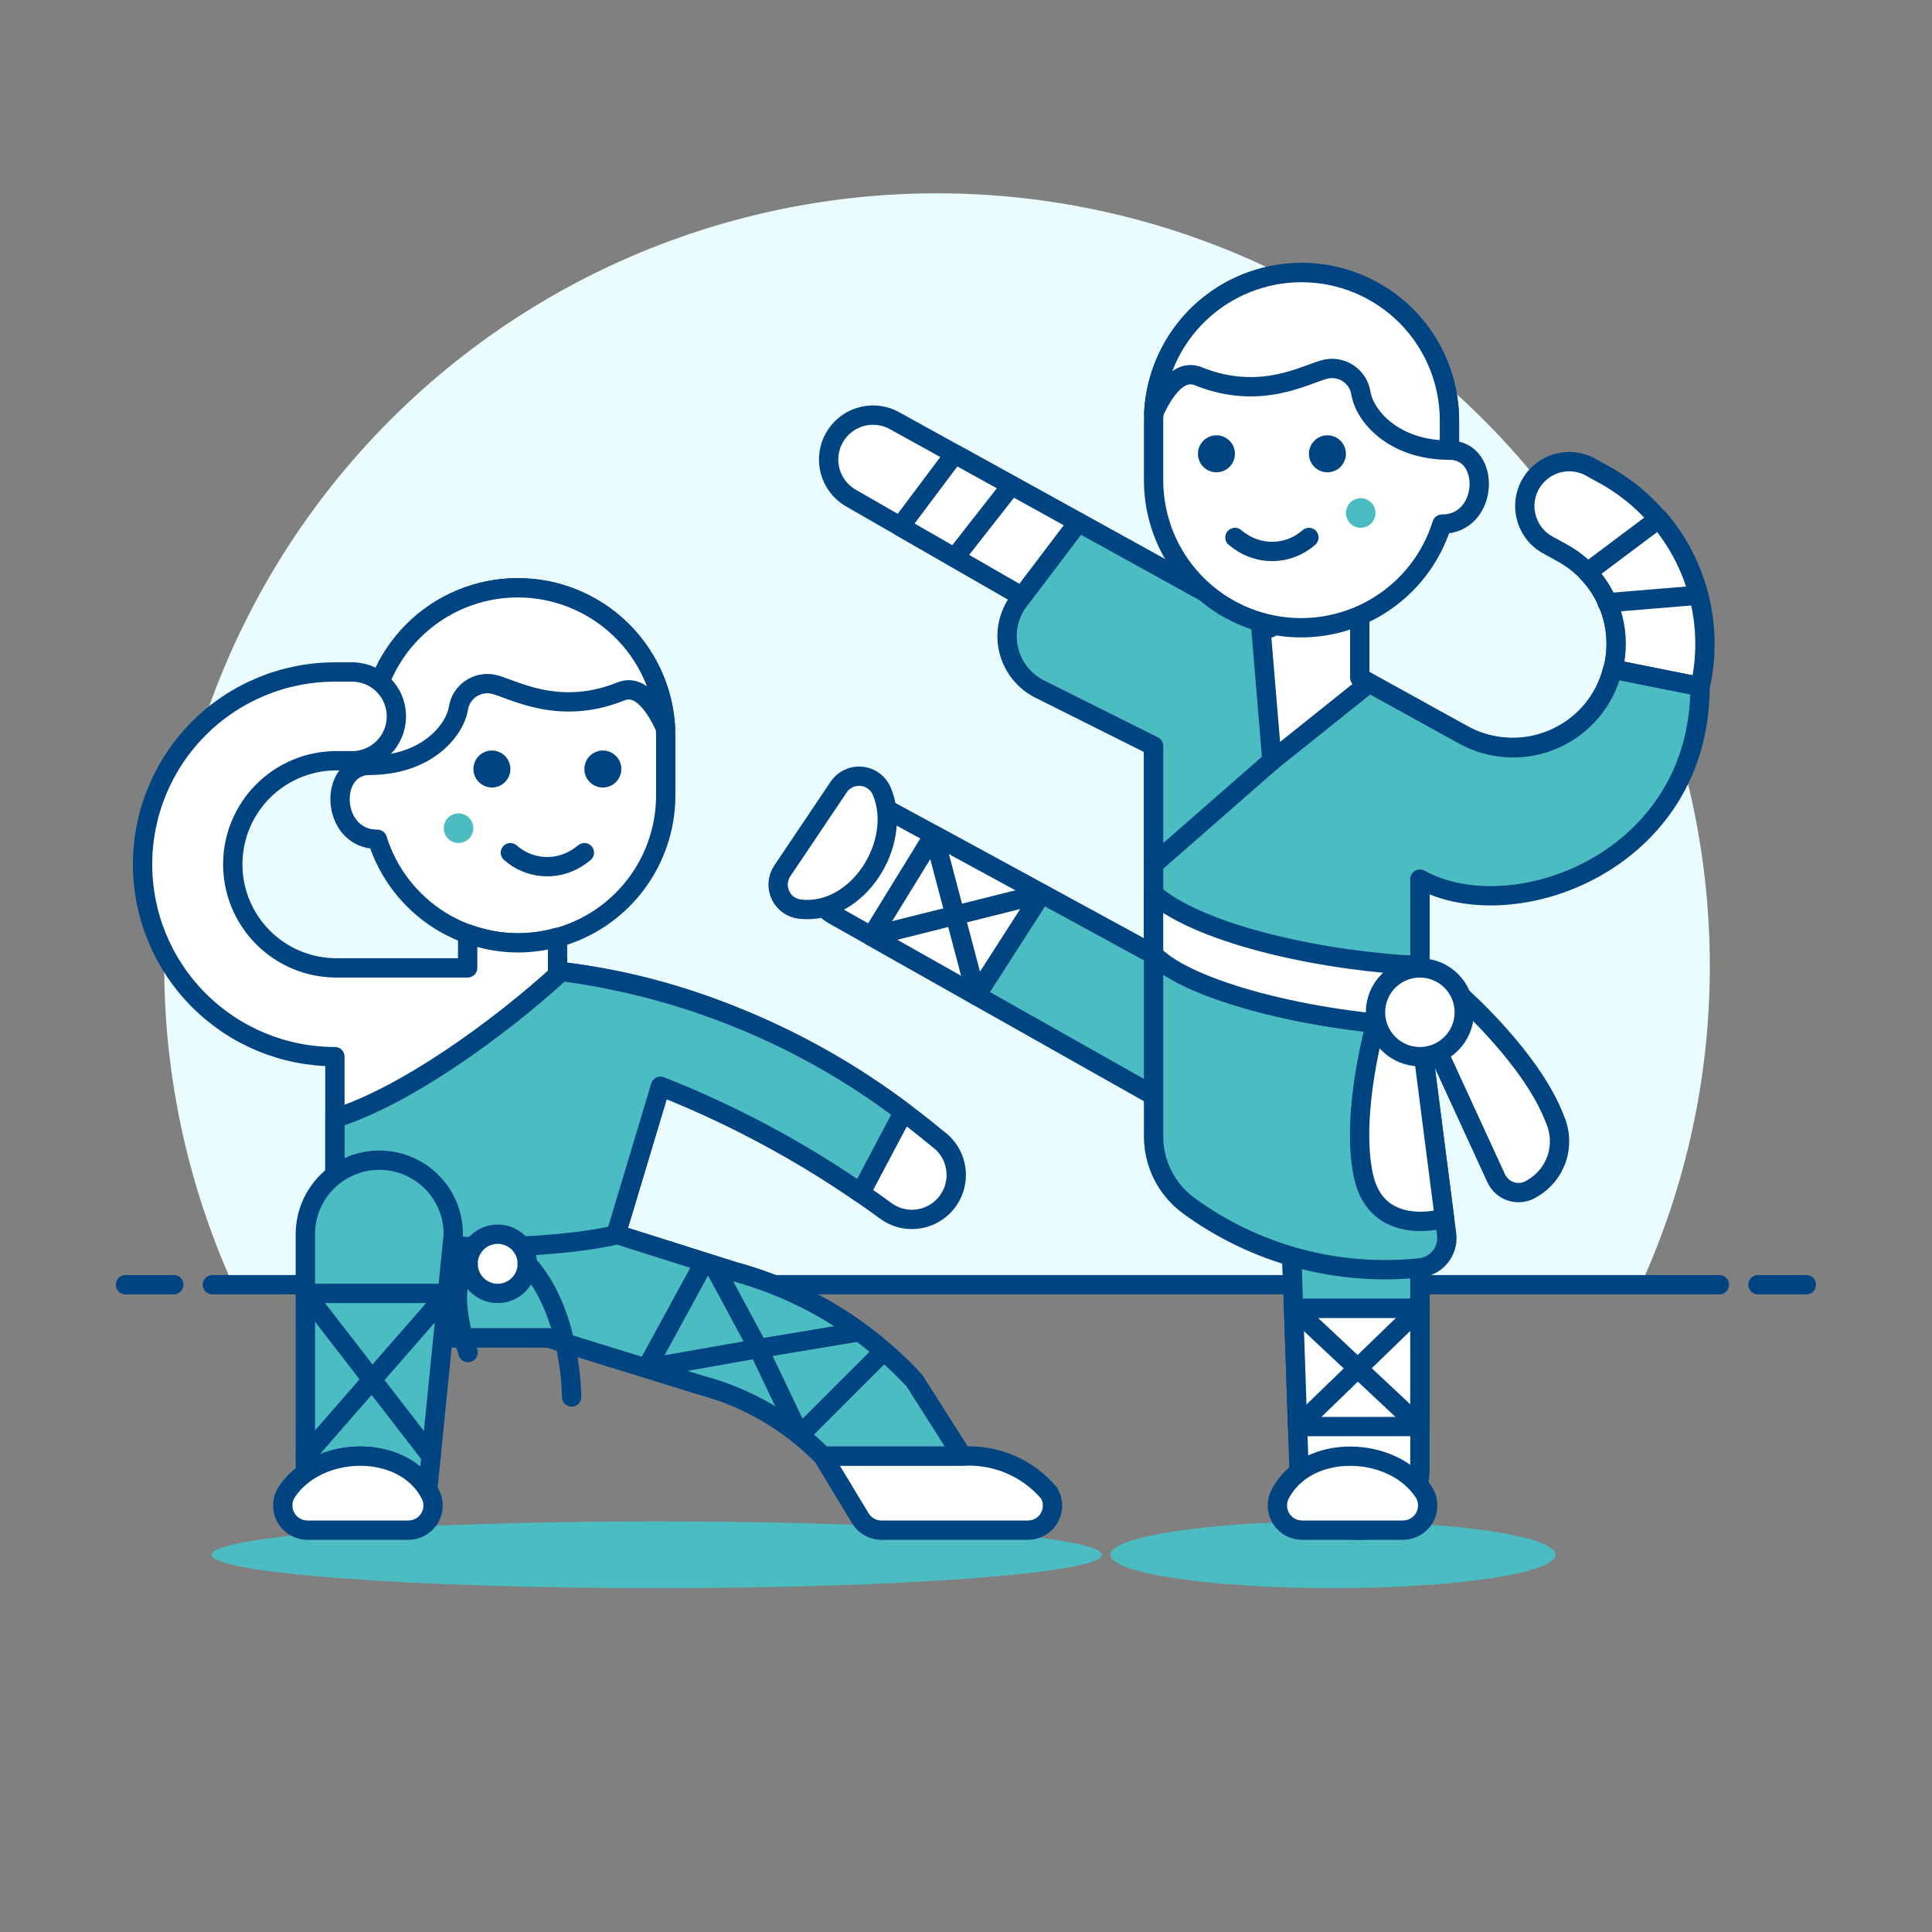
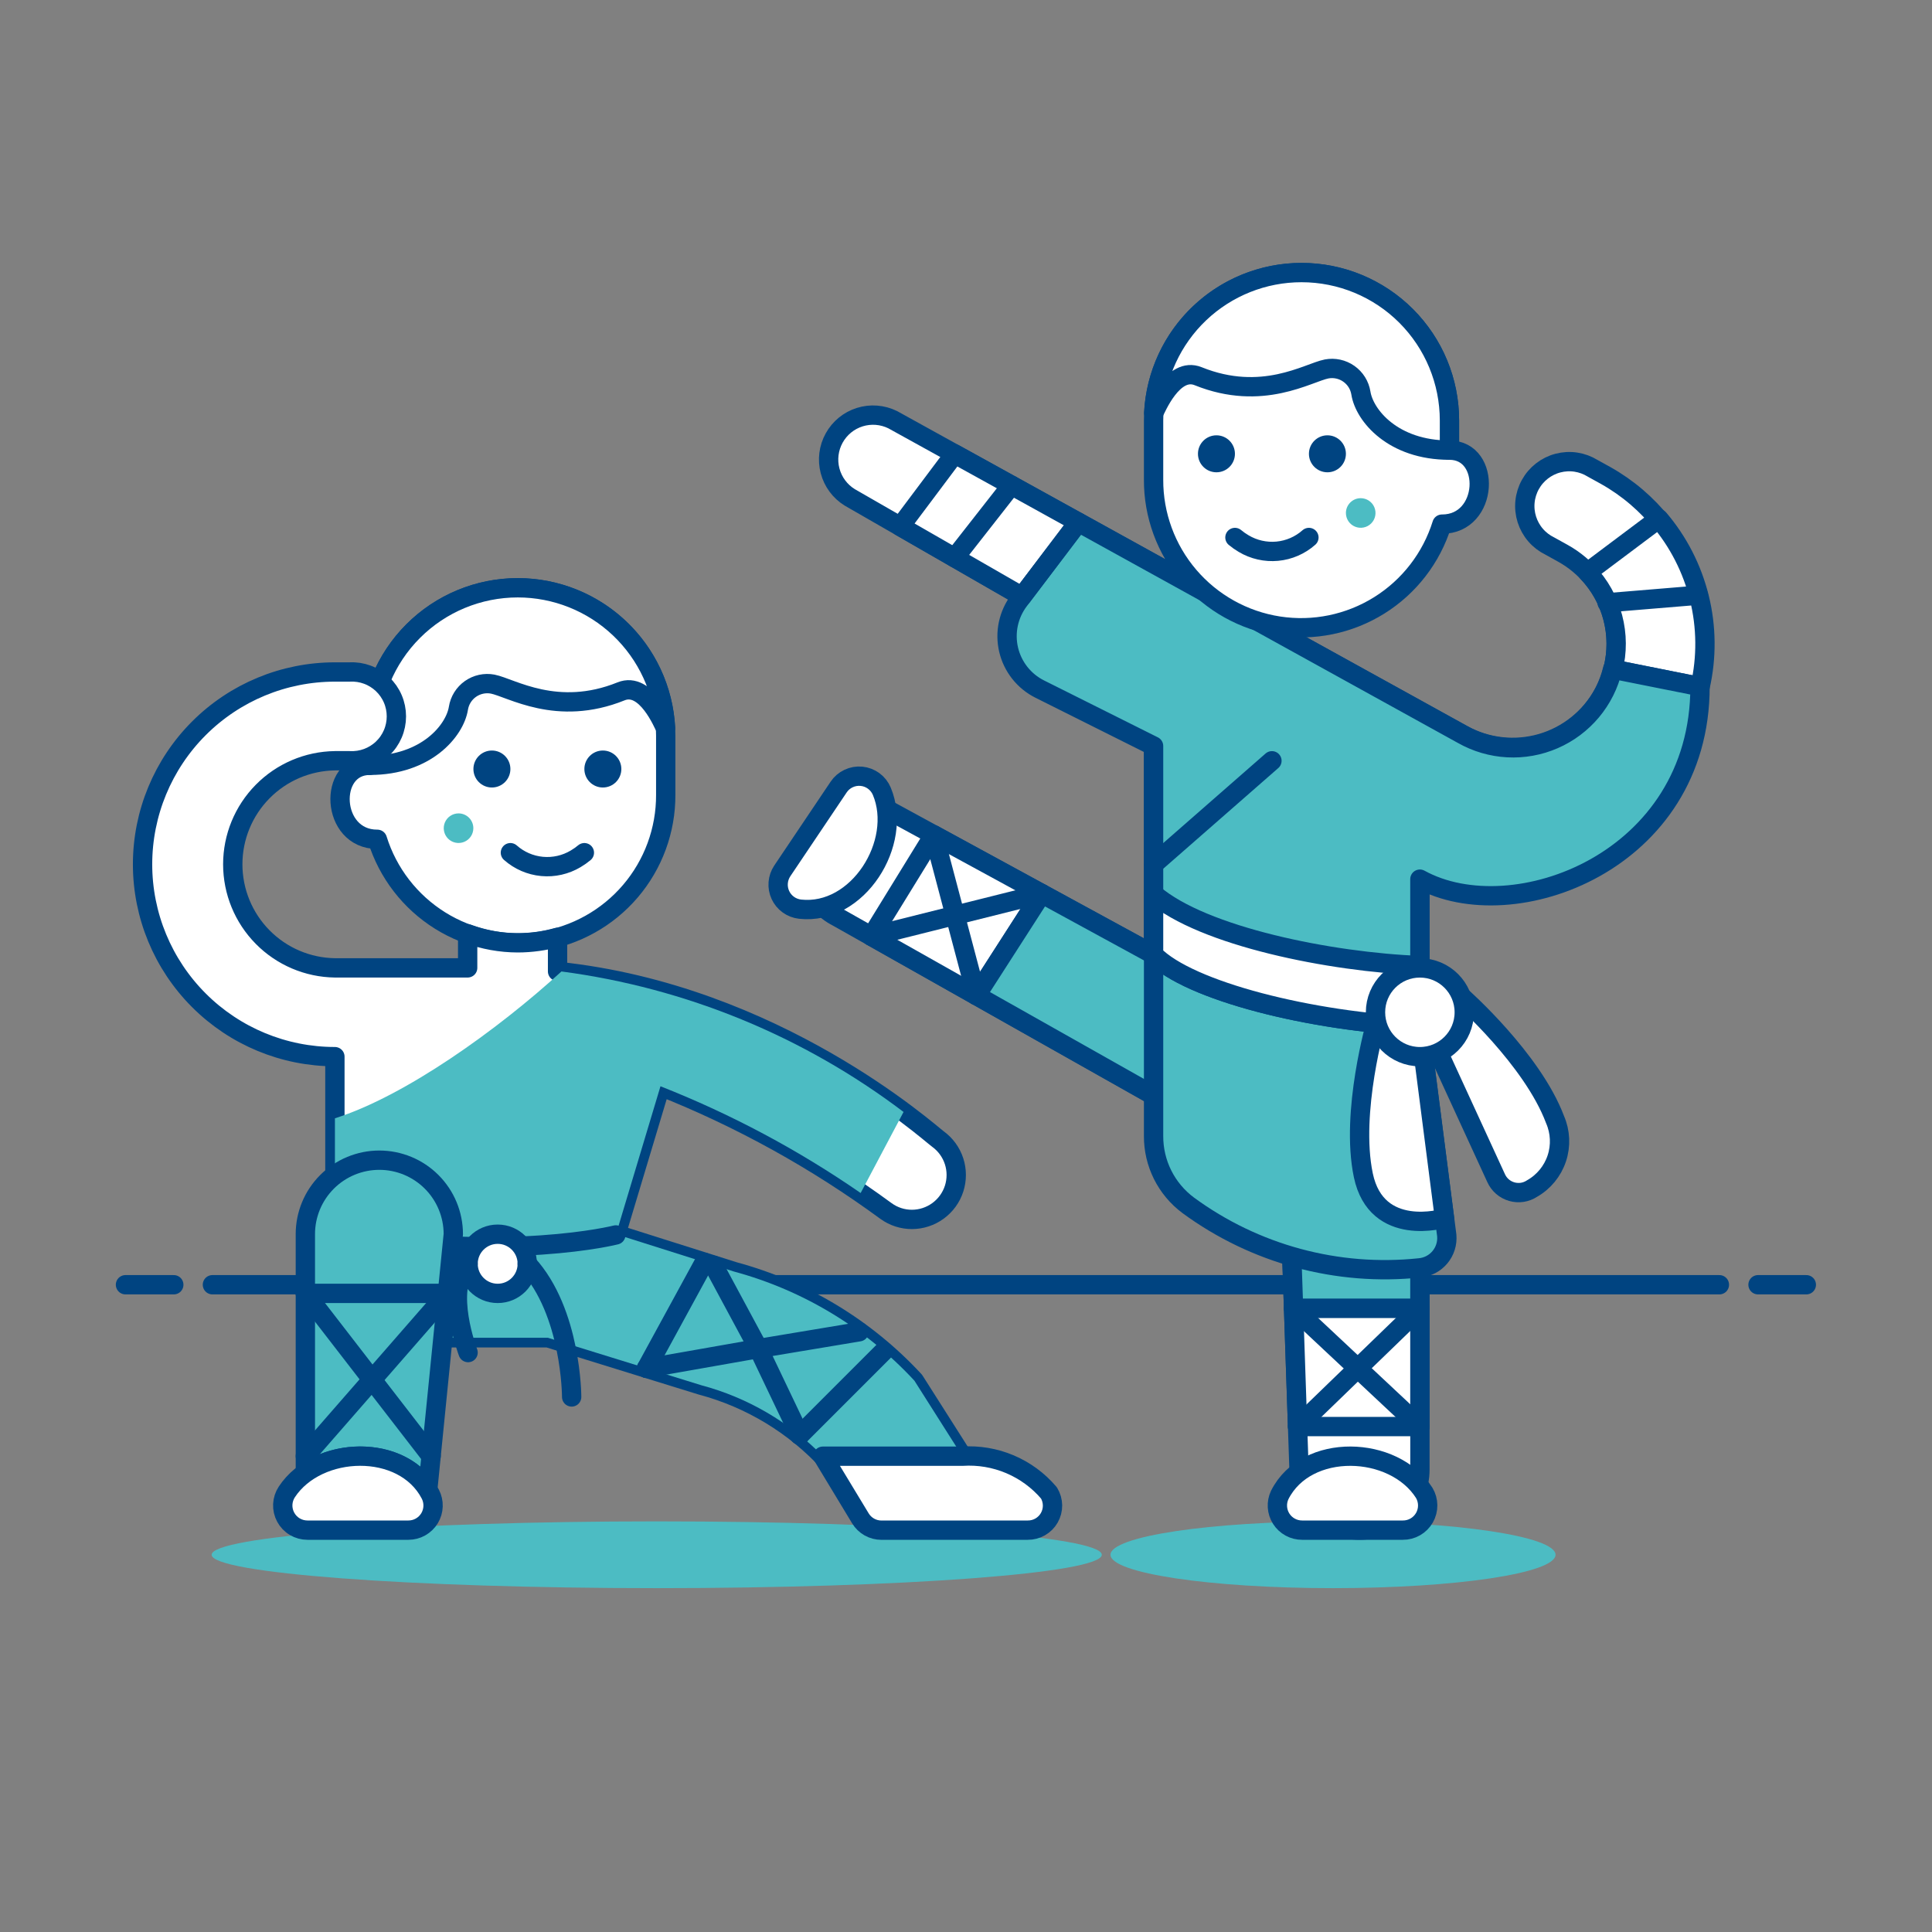
<svg xmlns="http://www.w3.org/2000/svg" fill="none" viewBox="0 0 100 100">
  <rect x="0" y="0" width="100" height="100" fill="#808080" stroke="none" />
-   <path fill="#eafcfd" d="M88.5 50C88.499 44.031 87.162 38.138 84.588 32.753C82.013 27.368 78.266 22.627 73.621 18.879C68.977 15.13 63.552 12.468 57.744 11.089C51.937 9.709 45.895 9.647 40.06 10.906C34.226 12.166 28.747 14.715 24.026 18.367C19.305 22.019 15.461 26.681 12.776 32.012C10.091 37.343 8.633 43.207 8.509 49.175C8.385 55.142 9.598 61.062 12.059 66.5H84.931C87.286 61.318 88.503 55.692 88.5 50V50Z" />
  <path stroke="#004481" stroke-linecap="round" stroke-linejoin="round" d="M10.995 66.498H88.995" />
  <path stroke="#004481" stroke-linecap="round" stroke-linejoin="round" d="M6.495 66.498H8.995" />
  <path stroke="#004481" stroke-linecap="round" stroke-linejoin="round" d="M90.995 66.498H93.495" />
  <path fill="#4cbcc3" d="M68.997 82.202C75.358 82.202 80.515 81.428 80.515 80.474C80.515 79.52 75.358 78.746 68.997 78.746C62.636 78.746 57.479 79.52 57.479 80.474C57.479 81.428 62.636 82.202 68.997 82.202Z" />
  <path fill="#ffffff" stroke="#004481" stroke-linecap="round" stroke-linejoin="round" d="M26.8 30.423C24.769 30.423 22.821 31.23 21.385 32.666C19.949 34.102 19.142 36.05 19.142 38.081V39.613C16.956 39.613 17.106 43.442 19.525 43.442H19.532C20.076 45.188 21.229 46.68 22.78 47.648C24.331 48.616 26.178 48.995 27.985 48.717C29.792 48.438 31.439 47.52 32.627 46.13C33.815 44.74 34.465 42.97 34.458 41.142V38.081C34.458 36.05 33.651 34.102 32.215 32.666C30.779 31.23 28.831 30.423 26.8 30.423V30.423Z" />
  <path fill="#004481" d="M25.461 40.761C25.989 40.761 26.418 40.333 26.418 39.804C26.418 39.276 25.989 38.847 25.461 38.847C24.932 38.847 24.504 39.276 24.504 39.804C24.504 40.333 24.932 40.761 25.461 40.761Z" />
  <path fill="#004481" d="M31.204 40.761C31.733 40.761 32.161 40.333 32.161 39.804C32.161 39.276 31.733 38.847 31.204 38.847C30.675 38.847 30.247 39.276 30.247 39.804C30.247 40.333 30.675 40.761 31.204 40.761Z" />
  <path fill="#4cbcc3" d="M24.5 42.867C24.5 43.019 24.455 43.167 24.371 43.293C24.287 43.419 24.167 43.517 24.027 43.575C23.887 43.633 23.733 43.648 23.584 43.618C23.436 43.589 23.299 43.516 23.192 43.409C23.085 43.301 23.012 43.165 22.983 43.016C22.953 42.868 22.968 42.714 23.026 42.574C23.084 42.434 23.182 42.314 23.308 42.23C23.434 42.146 23.582 42.101 23.734 42.101C23.937 42.101 24.132 42.182 24.276 42.325C24.419 42.469 24.5 42.664 24.5 42.867V42.867Z" />
  <path stroke="#004481" stroke-linecap="round" stroke-linejoin="round" d="M26.418 44.135C26.875 44.54 27.448 44.789 28.056 44.846C28.663 44.903 29.273 44.765 29.797 44.452C29.955 44.359 30.106 44.253 30.247 44.135" />
  <path fill="#ffffff" stroke="#004481" stroke-linecap="round" stroke-linejoin="round" d="M26.8 30.423C24.769 30.423 22.822 31.23 21.386 32.666C19.95 34.102 19.143 36.05 19.143 38.081V39.612C22.071 39.612 23.543 37.812 23.727 36.66C23.759 36.46 23.83 36.269 23.937 36.097C24.044 35.925 24.184 35.777 24.349 35.66C24.515 35.544 24.702 35.461 24.899 35.418C25.097 35.375 25.301 35.372 25.5 35.409C26.459 35.597 28.829 37.124 32.147 35.784C33.447 35.26 34.341 37.504 34.447 37.684C34.345 35.725 33.495 33.879 32.072 32.528C30.649 31.177 28.762 30.424 26.8 30.423V30.423Z" />
  <path fill="#ffffff" stroke="#004481" stroke-linecap="round" stroke-linejoin="round" d="M43.362 47.477C42.636 47.113 42.084 46.475 41.828 45.704C41.701 45.322 41.651 44.919 41.679 44.518C41.709 44.117 41.816 43.725 41.996 43.365C42.177 43.006 42.426 42.685 42.73 42.422C43.035 42.159 43.388 41.958 43.769 41.831C44.541 41.575 45.382 41.636 46.108 42L59.708 49.408V34.784L43.984 25.745C43.48 25.435 43.115 24.943 42.965 24.371C42.814 23.799 42.89 23.191 43.176 22.674C43.462 22.156 43.936 21.768 44.501 21.591C45.065 21.414 45.675 21.462 46.206 21.723L75.7 38.016C76.944 38.703 78.411 38.868 79.777 38.475C81.143 38.081 82.296 37.16 82.984 35.916C83.671 34.672 83.836 33.205 83.443 31.839C83.049 30.473 82.128 29.319 80.884 28.632L80.214 28.261C79.934 28.124 79.684 27.932 79.481 27.696C79.277 27.459 79.124 27.184 79.03 26.887C78.936 26.589 78.903 26.276 78.934 25.966C78.965 25.655 79.059 25.355 79.21 25.082C79.361 24.809 79.566 24.569 79.812 24.378C80.058 24.187 80.341 24.047 80.642 23.969C80.944 23.89 81.259 23.873 81.567 23.92C81.875 23.967 82.171 24.076 82.436 24.24L83.106 24.61C85.398 25.894 87.09 28.033 87.811 30.56C88.532 33.087 88.224 35.796 86.956 38.097C85.687 40.398 83.559 42.103 81.037 42.841C78.516 43.58 75.804 43.29 73.495 42.037V76.074C73.495 76.485 73.414 76.891 73.257 77.271C73.1 77.65 72.87 77.995 72.579 78.285C72.289 78.575 71.944 78.806 71.565 78.963C71.185 79.12 70.779 79.2 70.368 79.2V79.2C69.56 79.201 68.784 78.889 68.201 78.33C67.618 77.77 67.274 77.007 67.242 76.2L66.715 60.65L43.362 47.477Z" />
  <path fill="#ffffff" stroke="#004481" stroke-linecap="round" stroke-linejoin="round" d="M88 35.541C88.344 34.026 88.33 32.451 87.958 30.943C87.586 29.434 86.868 28.033 85.859 26.851L82.168 29.619C82.795 30.276 83.245 31.081 83.476 31.959C83.707 32.837 83.712 33.759 83.49 34.639L88 35.541Z" />
  <path fill="#ffffff" stroke="#004481" stroke-linecap="round" stroke-linejoin="round" d="M48.336 43.215L45.107 48.462L50.534 51.524L53.92 46.256L48.336 43.215Z" />
  <path fill="#ffffff" stroke="#004481" stroke-linecap="round" stroke-linejoin="round" d="M67.162 73.838H73.493V67.712H66.954L67.162 73.838Z" />
  <path fill="#4cbcc3" d="M83.468 34.635C83.278 35.435 82.905 36.179 82.377 36.81C81.85 37.44 81.183 37.939 80.429 38.267C79.675 38.596 78.856 38.744 78.035 38.7C77.214 38.656 76.415 38.422 75.7 38.016L55.813 27.031L52.747 31.078C52.475 31.437 52.286 31.851 52.192 32.291C52.099 32.731 52.103 33.187 52.205 33.625C52.308 34.063 52.505 34.473 52.784 34.826C53.063 35.179 53.416 35.467 53.819 35.668L59.709 38.613V49.413L53.92 46.256L50.534 51.524L66.715 60.654L66.954 67.712H73.493V45.505C78.305 48.163 87.993 44.611 87.993 35.539L83.468 34.635Z" />
  <path fill="#ffffff" stroke="#004481" stroke-linecap="round" stroke-linejoin="round" d="M55.813 27.031L49.413 23.496L46.6 27.248L52.9 30.872L55.813 27.031Z" />
  <path stroke="#004481" stroke-linecap="round" stroke-linejoin="round" d="M83.468 34.635C83.278 35.435 82.905 36.179 82.377 36.81C81.85 37.44 81.183 37.939 80.429 38.267C79.675 38.596 78.856 38.744 78.035 38.7C77.214 38.656 76.415 38.422 75.7 38.016L55.813 27.031L52.747 31.078C52.475 31.437 52.286 31.851 52.192 32.291C52.099 32.731 52.103 33.187 52.205 33.625C52.308 34.063 52.505 34.473 52.784 34.826C53.063 35.179 53.416 35.467 53.819 35.668L59.709 38.613V49.413L53.92 46.256L50.534 51.524L66.715 60.654L66.954 67.712H73.493V45.505C78.305 48.163 87.993 44.611 87.993 35.539L83.468 34.635Z" />
  <path stroke="#004481" stroke-linecap="round" stroke-linejoin="round" d="M48.336 43.215L50.534 51.524" />
  <path stroke="#004481" stroke-linecap="round" stroke-linejoin="round" d="M45.107 48.462L53.92 46.256" />
  <path stroke="#004481" stroke-linecap="round" stroke-linejoin="round" d="M66.954 67.712L73.493 73.838" />
  <path stroke="#004481" stroke-linecap="round" stroke-linejoin="round" d="M67.162 73.838L73.493 67.712" />
  <path stroke="#004481" stroke-linecap="round" stroke-linejoin="round" d="M83.184 31.199L87.91 30.808" />
  <path stroke="#004481" stroke-linecap="round" stroke-linejoin="round" d="M49.416 28.867L52.352 25.119" />
-   <path fill="#ffffff" stroke="#004481" stroke-linecap="round" stroke-linejoin="round" d="M70.381 35.078V30.725H65.73V32.508L65.241 32.238L65.836 39.378L70.872 35.349L70.381 35.078Z" />
  <path stroke="#004481" stroke-linecap="round" stroke-linejoin="round" d="M65.835 39.378L59.709 44.739" />
  <path fill="#4cbcc3" stroke="#004481" stroke-linecap="round" stroke-linejoin="round" d="M74.884 63.946L73.493 53.128C67.876 52.89 61.533 51.292 59.709 49.409V58.8C59.706 59.496 59.866 60.183 60.177 60.806C60.488 61.428 60.941 61.969 61.499 62.385C64.951 64.919 69.224 66.075 73.483 65.624C73.891 65.587 74.268 65.389 74.53 65.075C74.793 64.76 74.92 64.354 74.884 63.946V63.946Z" />
  <path fill="#ffffff" stroke="#004481" stroke-linecap="round" stroke-linejoin="round" d="M73.493 49.976C68.884 49.8 62.266 48.47 59.709 46.27V49.409C61.533 51.292 67.876 52.89 73.493 53.128V49.976Z" />
  <path fill="#ffffff" stroke="#004481" stroke-linecap="round" stroke-linejoin="round" d="M80.488 57.947C80.766 58.584 80.798 59.301 80.579 59.96C80.359 60.62 79.904 61.175 79.3 61.518C79.146 61.62 78.973 61.687 78.791 61.715C78.609 61.742 78.423 61.73 78.246 61.679C78.069 61.628 77.905 61.539 77.766 61.419C77.627 61.298 77.516 61.149 77.44 60.981L74.452 54.481L75.643 51.581C75.643 51.581 79.309 54.811 80.488 57.947Z" />
  <path fill="#ffffff" stroke="#004481" stroke-linecap="round" stroke-linejoin="round" d="M70.566 60.834C71.253 64.113 74.766 63.055 74.766 63.055L73.689 54.684L71.24 52.867C71.24 52.867 69.879 57.554 70.566 60.834Z" />
  <path fill="#ffffff" stroke="#004481" stroke-linecap="round" stroke-linejoin="round" d="M73.493 54.693C74.762 54.693 75.79 53.665 75.79 52.396C75.79 51.127 74.762 50.099 73.493 50.099C72.224 50.099 71.196 51.127 71.196 52.396C71.196 53.665 72.224 54.693 73.493 54.693Z" />
  <path fill="#ffffff" stroke="#004481" stroke-linecap="round" stroke-linejoin="round" d="M72.61 79.2H67.4C67.184 79.201 66.971 79.148 66.782 79.044C66.592 78.941 66.432 78.791 66.316 78.609C66.2 78.427 66.132 78.218 66.119 78.003C66.106 77.787 66.147 77.572 66.24 77.377C67.619 74.643 72.146 74.799 73.717 77.27C73.833 77.465 73.895 77.686 73.897 77.913C73.899 78.139 73.841 78.362 73.728 78.559C73.615 78.755 73.453 78.918 73.256 79.031C73.059 79.144 72.837 79.202 72.61 79.2V79.2Z" />
  <path fill="#ffffff" stroke="#004481" stroke-linecap="round" stroke-linejoin="round" d="M45.643 40.957C45.554 40.744 45.409 40.56 45.224 40.423C45.038 40.286 44.819 40.202 44.59 40.18C44.361 40.158 44.129 40.198 43.921 40.297C43.713 40.395 43.535 40.548 43.407 40.74L40.491 45.078C40.369 45.26 40.296 45.471 40.279 45.689C40.261 45.908 40.301 46.127 40.393 46.326C40.485 46.525 40.627 46.697 40.805 46.825C40.983 46.953 41.191 47.033 41.409 47.058C44.405 47.391 46.758 43.623 45.643 40.957Z" />
  <path fill="#ffffff" stroke="#004481" stroke-linecap="round" stroke-linejoin="round" d="M67.366 14.108C69.397 14.108 71.345 14.915 72.781 16.351C74.217 17.787 75.024 19.735 75.024 21.766V23.3C77.211 23.3 77.061 27.129 74.641 27.129H74.635C74.091 28.875 72.939 30.367 71.387 31.335C69.836 32.303 67.989 32.682 66.182 32.404C64.375 32.125 62.728 31.207 61.54 29.817C60.352 28.427 59.702 26.657 59.709 24.829V21.766C59.709 19.735 60.516 17.788 61.952 16.351C63.388 14.915 65.335 14.108 67.366 14.108V14.108Z" />
  <path fill="#004481" d="M68.707 24.446C69.236 24.446 69.664 24.018 69.664 23.489C69.664 22.96 69.236 22.532 68.707 22.532C68.178 22.532 67.75 22.96 67.75 23.489C67.75 24.018 68.178 24.446 68.707 24.446Z" />
  <path fill="#004481" d="M62.963 24.446C63.492 24.446 63.92 24.018 63.92 23.489C63.92 22.96 63.492 22.532 62.963 22.532C62.434 22.532 62.006 22.96 62.006 23.489C62.006 24.018 62.434 24.446 62.963 24.446Z" />
  <path fill="#4cbcc3" d="M69.664 26.552C69.664 26.704 69.709 26.852 69.793 26.978C69.877 27.104 69.997 27.202 70.137 27.26C70.277 27.318 70.431 27.333 70.58 27.303C70.728 27.274 70.865 27.201 70.972 27.093C71.079 26.986 71.152 26.849 71.181 26.701C71.211 26.552 71.195 26.398 71.137 26.258C71.079 26.118 70.981 25.999 70.855 25.915C70.729 25.831 70.581 25.786 70.429 25.786C70.226 25.786 70.031 25.867 69.888 26.011C69.745 26.154 69.664 26.349 69.664 26.552Z" />
  <path stroke="#004481" stroke-linecap="round" stroke-linejoin="round" d="M67.749 27.82C67.293 28.225 66.719 28.474 66.111 28.531C65.504 28.587 64.894 28.449 64.37 28.136C64.212 28.043 64.061 27.937 63.92 27.82" />
  <path fill="#ffffff" stroke="#004481" stroke-linecap="round" stroke-linejoin="round" d="M67.367 14.108C69.398 14.108 71.345 14.915 72.781 16.351C74.217 17.788 75.024 19.735 75.024 21.766V23.3C72.096 23.3 70.624 21.5 70.44 20.348C70.408 20.148 70.337 19.956 70.23 19.784C70.123 19.612 69.982 19.464 69.816 19.347C69.651 19.23 69.463 19.148 69.266 19.105C69.068 19.062 68.863 19.059 68.664 19.097C67.705 19.285 65.335 20.812 62.016 19.472C60.716 18.948 59.823 21.192 59.716 21.372C59.817 19.411 60.667 17.564 62.091 16.212C63.515 14.861 65.404 14.107 67.367 14.108Z" />
  <path fill="#4cbcc3" d="M33.992 82.202C46.715 82.202 57.029 81.428 57.029 80.474C57.029 79.52 46.715 78.746 33.992 78.746C21.269 78.746 10.955 79.52 10.955 80.474C10.955 81.428 21.269 82.202 33.992 82.202Z" />
  <path fill="#ffffff" stroke="#004481" stroke-linecap="round" stroke-linejoin="round" d="M47.328 71.464C44.809 68.742 41.574 66.784 37.994 65.816L31.886 63.883L34.186 56.225C38.337 57.872 42.26 60.042 45.861 62.683C46.251 62.966 46.721 63.118 47.203 63.117C47.688 63.115 48.16 62.961 48.552 62.674C48.944 62.388 49.235 61.986 49.384 61.524C49.533 61.062 49.532 60.565 49.382 60.104C49.232 59.643 48.94 59.241 48.547 58.956C48.087 58.625 40.152 51.456 28.859 50.279V48.514C28.189 48.703 27.496 48.799 26.8 48.8C25.915 48.798 25.036 48.639 24.206 48.332V50.097H17.336C15.927 50.078 14.582 49.505 13.593 48.501C12.603 47.498 12.048 46.146 12.048 44.736C12.048 43.327 12.603 41.975 13.593 40.972C14.582 39.968 15.927 39.395 17.336 39.376H18.1C18.412 39.392 18.723 39.344 19.015 39.236C19.308 39.128 19.576 38.961 19.802 38.746C20.028 38.532 20.208 38.273 20.331 37.986C20.454 37.7 20.517 37.391 20.517 37.079C20.517 36.767 20.454 36.458 20.331 36.172C20.208 35.885 20.028 35.627 19.802 35.412C19.576 35.197 19.308 35.03 19.015 34.922C18.723 34.814 18.412 34.766 18.1 34.782H17.334C14.694 34.782 12.162 35.831 10.295 37.698C8.428 39.565 7.379 42.097 7.379 44.737C7.379 47.377 8.428 49.909 10.295 51.776C12.162 53.643 14.694 54.692 17.334 54.692V69.243H28.361L36.3 71.7C38.841 72.377 41.135 73.767 42.911 75.705C42.971 75.771 43.033 75.834 43.099 75.894L46.666 79.159L49.81 75.368L47.328 71.464Z" />
  <path fill="#4cbcc3" d="M42.589 75.369H49.808L47.329 71.463C44.809 68.742 41.574 66.785 37.994 65.816L31.886 63.883L34.186 56.225C37.84 57.664 41.316 59.518 44.547 61.75L46.768 57.555C41.596 53.637 35.493 51.131 29.06 50.283C25.745 53.316 20.949 56.745 17.336 57.883V69.243H28.361L36.3 71.7C38.688 72.337 40.86 73.605 42.59 75.37L42.589 75.369Z" />
-   <path stroke="#004481" stroke-linecap="round" stroke-linejoin="round" d="M49.808 75.369L47.329 71.463C44.809 68.742 41.574 66.785 37.994 65.816L31.886 63.883L34.186 56.225C37.84 57.664 41.316 59.518 44.547 61.75L46.768 57.555C41.596 53.637 35.493 51.131 29.06 50.283C25.745 53.316 20.949 56.745 17.336 57.883V69.243H28.361L36.3 71.7C38.688 72.337 40.86 73.605 42.59 75.37L49.808 75.369Z" />
  <path stroke="#004481" stroke-linecap="round" stroke-linejoin="round" d="M41.394 74.285L45.735 69.944" />
  <path stroke="#004481" stroke-linecap="round" stroke-linejoin="round" d="M44.467 68.933L39.255 69.802L41.394 74.285" />
  <path stroke="#004481" stroke-linecap="round" stroke-linejoin="round" d="M33.461 70.823L39.255 69.802L36.932 65.487" />
  <path stroke="#004481" stroke-linecap="round" stroke-linejoin="round" d="M36.453 65.338L33.461 70.823" />
  <path stroke="#004481" stroke-linecap="round" stroke-linejoin="round" d="M31.876 63.92C31.876 63.92 26.43 65.32 17.336 63.883" />
  <path fill="#ffffff" stroke="#004481" stroke-linecap="round" stroke-linejoin="round" d="M25.76 66.946C26.606 66.946 27.292 66.26 27.292 65.414C27.292 64.568 26.606 63.882 25.76 63.882C24.914 63.882 24.228 64.568 24.228 65.414C24.228 66.26 24.914 66.946 25.76 66.946Z" />
  <path stroke="#004481" stroke-linecap="round" stroke-linejoin="round" d="M29.589 72.306C29.589 72.306 29.589 67.906 27.289 65.414" />
  <path stroke="#004481" stroke-linecap="round" stroke-linejoin="round" d="M24.228 70.009C24.228 70.009 22.984 66.755 24.228 65.414" />
  <path fill="#4cbcc3" d="M22.14 77.1L23.463 63.88C23.463 62.864 23.06 61.891 22.341 61.172C21.623 60.454 20.649 60.051 19.634 60.051C18.619 60.051 17.645 60.454 16.927 61.172C16.208 61.891 15.805 62.864 15.805 63.88V76.239C17.711 74.882 20.869 75.072 22.14 77.1Z" />
  <path stroke="#004481" stroke-linecap="round" stroke-linejoin="round" d="M23.156 66.946H15.805" />
  <path stroke="#004481" stroke-linecap="round" stroke-linejoin="round" d="M22.14 77.1L23.463 63.88C23.463 62.864 23.06 61.891 22.341 61.172C21.623 60.454 20.649 60.051 19.634 60.051C18.619 60.051 17.645 60.454 16.927 61.172C16.208 61.891 15.805 62.864 15.805 63.88V76.239C17.711 74.882 20.869 75.072 22.14 77.1Z" />
  <path fill="#ffffff" stroke="#004481" stroke-linecap="round" stroke-linejoin="round" d="M14.847 77.22C14.72 77.412 14.647 77.636 14.636 77.866C14.626 78.097 14.678 78.326 14.788 78.529C14.897 78.732 15.059 78.902 15.258 79.02C15.456 79.138 15.682 79.2 15.913 79.2H21.14C21.359 79.2 21.575 79.144 21.766 79.036C21.957 78.928 22.118 78.773 22.232 78.586C22.345 78.398 22.409 78.184 22.416 77.965C22.423 77.746 22.373 77.528 22.272 77.334C20.877 74.66 16.437 74.808 14.847 77.22Z" />
  <path fill="#ffffff" stroke="#004481" stroke-linecap="round" stroke-linejoin="round" d="M53.193 79.2C53.419 79.203 53.643 79.145 53.839 79.033C54.036 78.92 54.199 78.757 54.311 78.561C54.423 78.364 54.481 78.141 54.478 77.914C54.474 77.688 54.411 77.466 54.293 77.273C53.746 76.628 53.055 76.12 52.276 75.79C51.497 75.46 50.651 75.317 49.807 75.373H42.589L44.532 78.586C44.645 78.774 44.806 78.93 44.997 79.038C45.188 79.146 45.404 79.202 45.624 79.202L53.193 79.2Z" />
  <path stroke="#004481" stroke-linecap="round" stroke-linejoin="round" d="M15.805 66.946L22.314 75.369" />
  <path stroke="#004481" stroke-linecap="round" stroke-linejoin="round" d="M15.805 75.369L23.156 66.946" />
</svg>